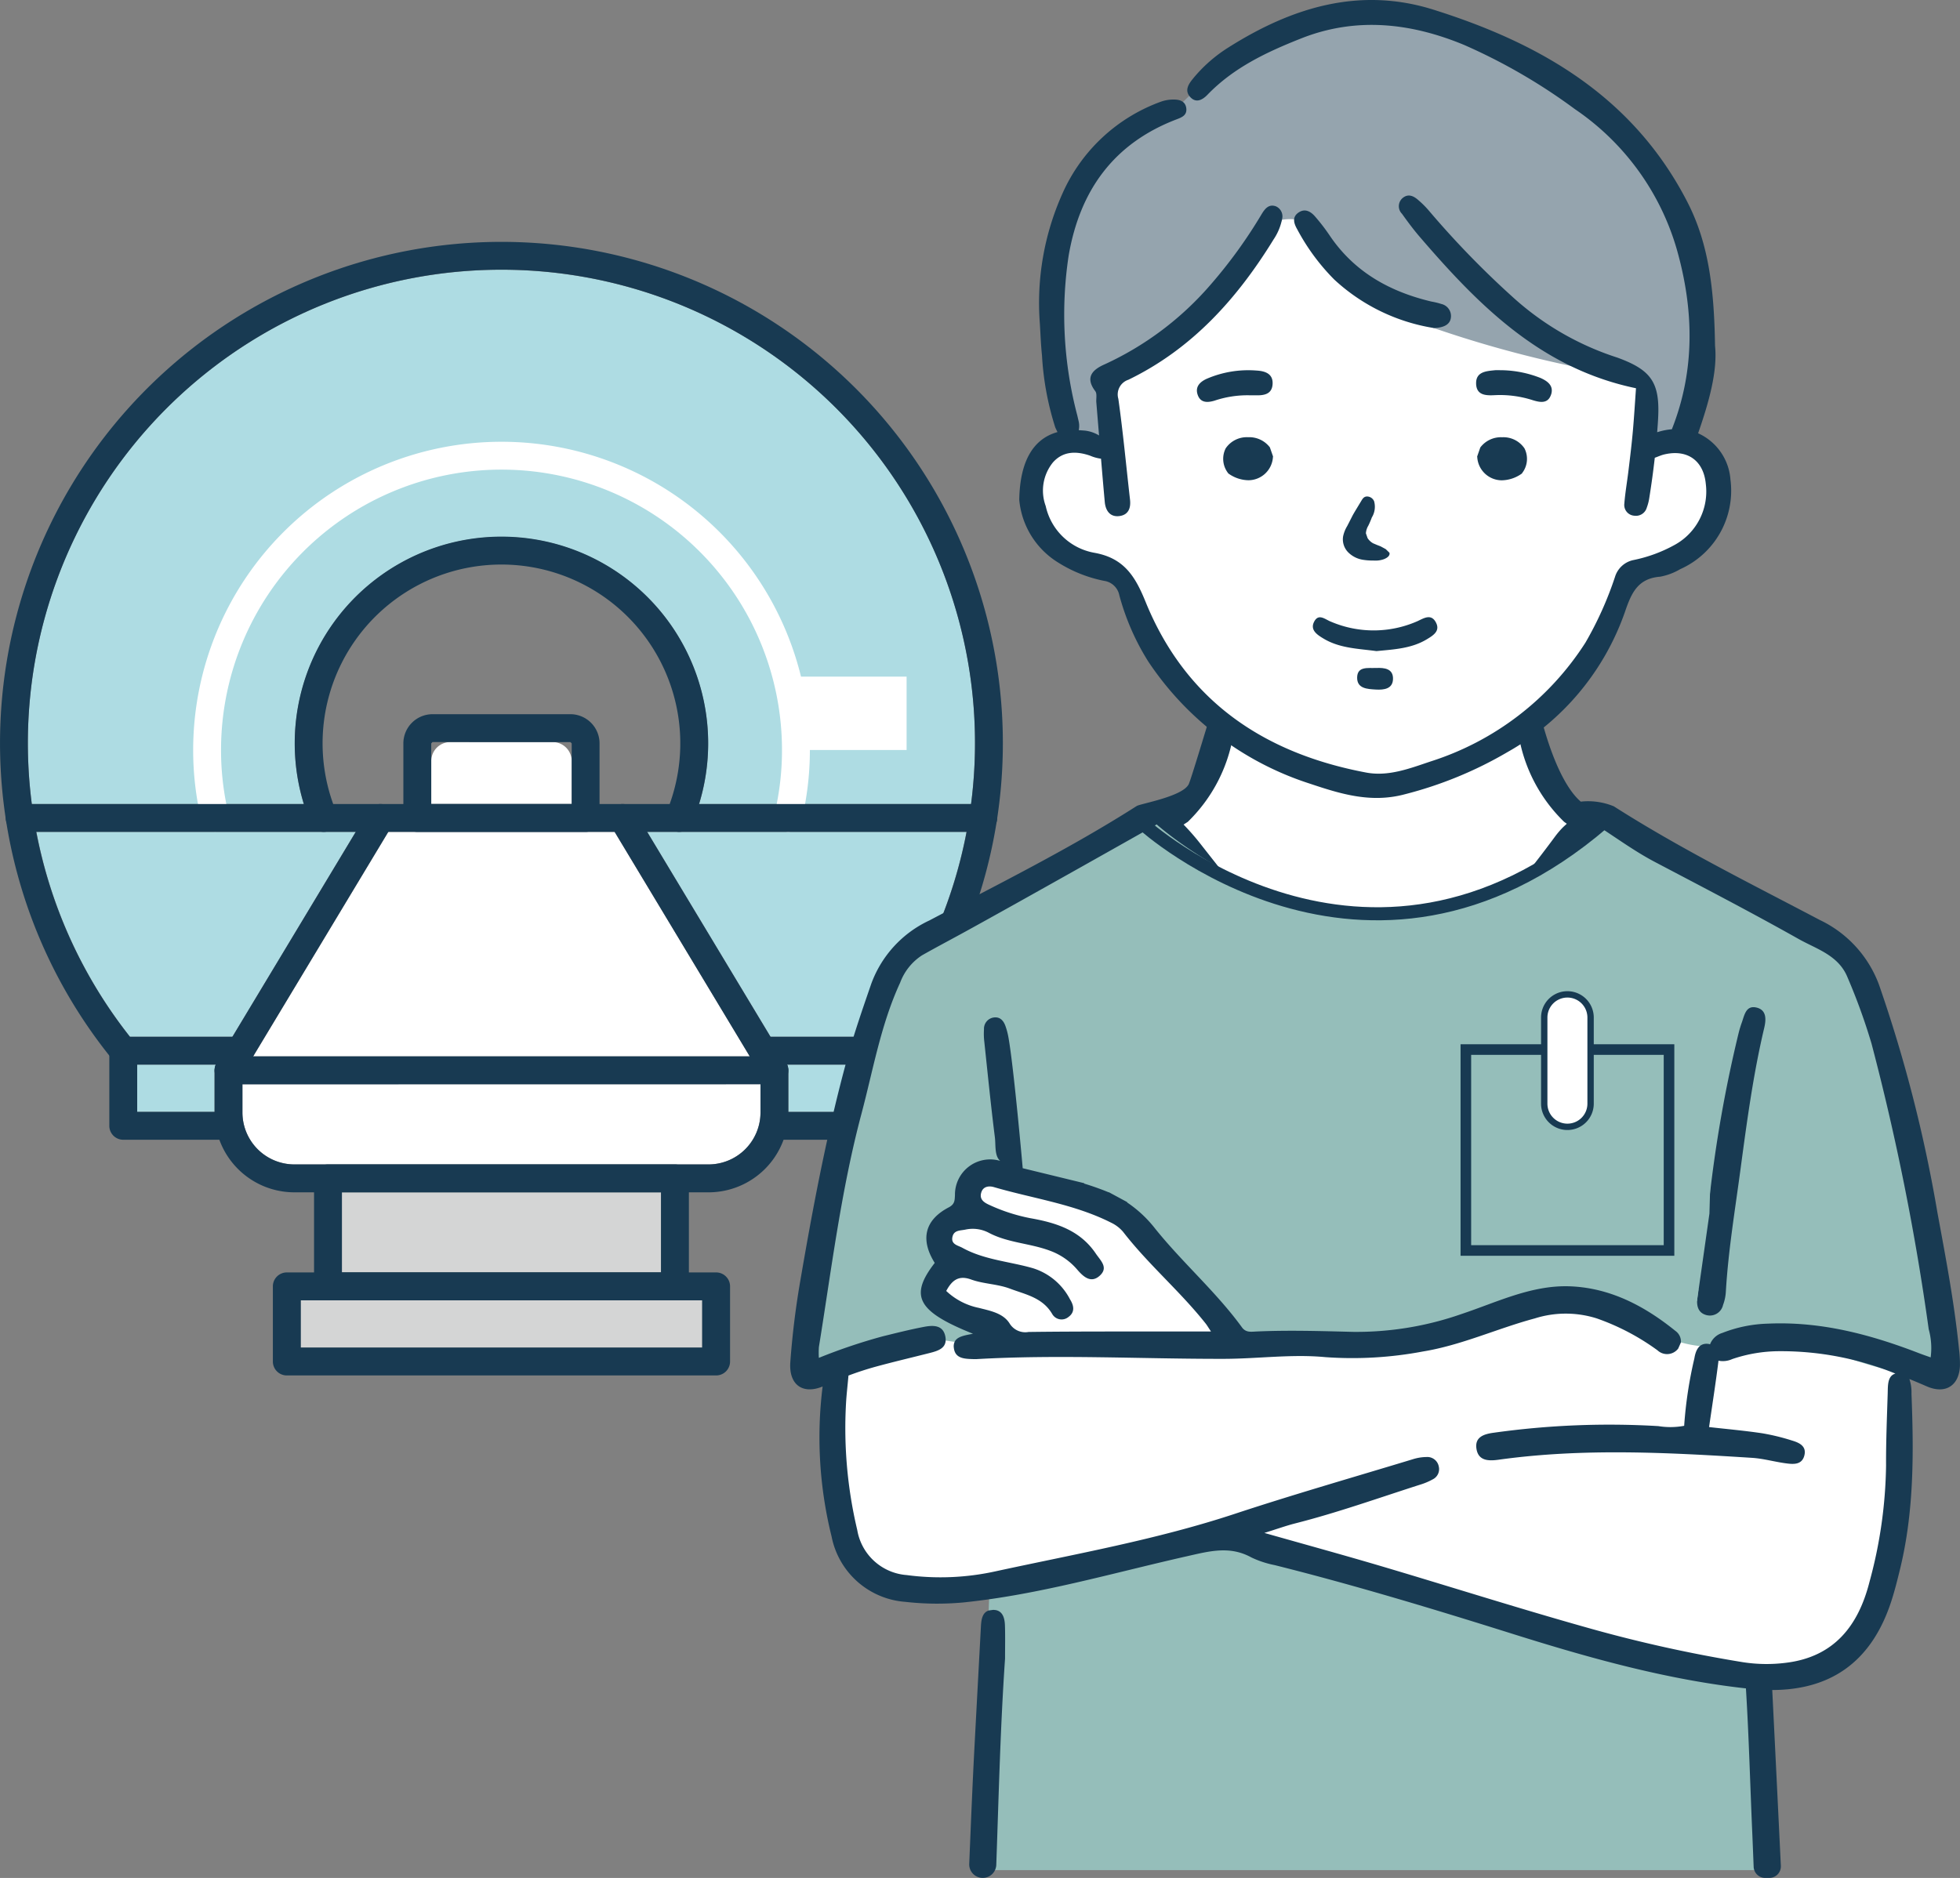
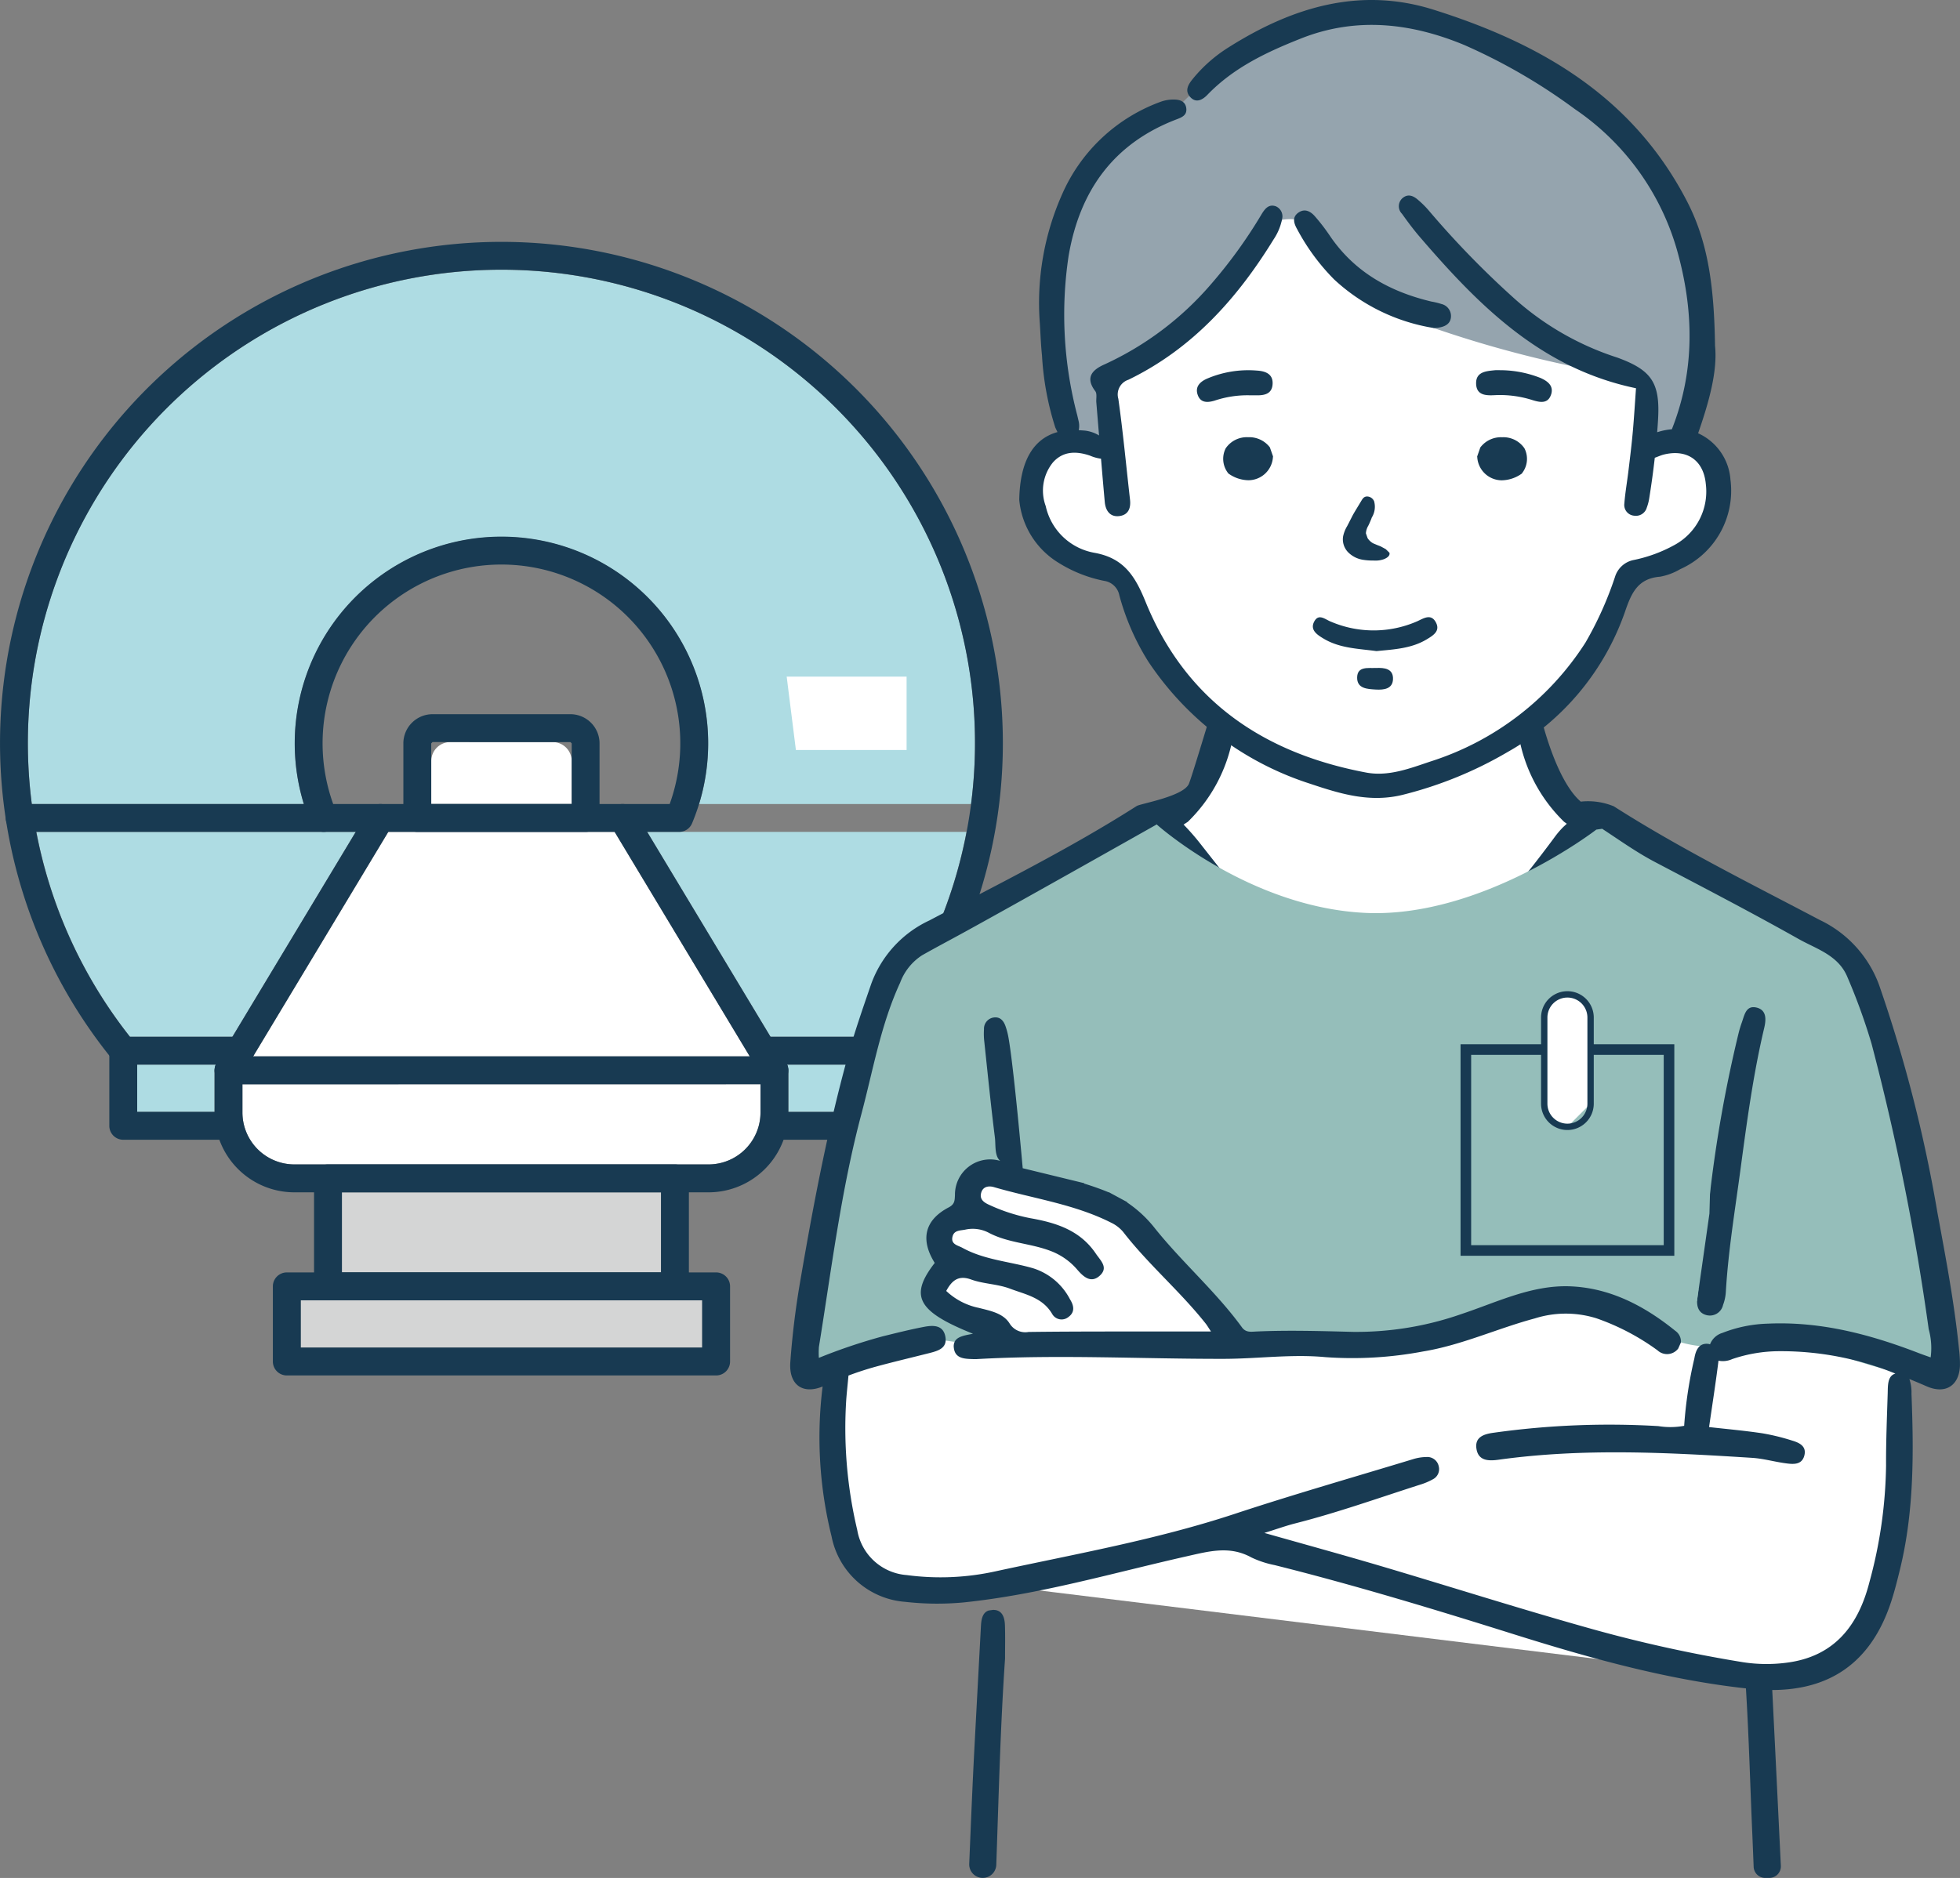
<svg xmlns="http://www.w3.org/2000/svg" id="グループ_8618" data-name="グループ 8618" width="208.631" height="199.944" viewBox="0 0 208.631 199.944">
  <rect x="0" y="0" width="208.631" height="199.944" fill="#808080" stroke="none" />
  <defs>
    <clipPath id="clip-path">
      <rect id="長方形_20636" data-name="長方形 20636" width="208.631" height="199.944" fill="none" />
    </clipPath>
  </defs>
  <g id="グループ_8617" data-name="グループ 8617" transform="translate(0 0)" clip-path="url(#clip-path)">
    <path id="パス_6691" data-name="パス 6691" d="M51.533,10.886A50.371,50.371,0,0,1,101.52,67.765H72.571a22,22,0,1,0-42.071,0H1.546A50.371,50.371,0,0,1,51.533,10.886" transform="translate(1.842 17.838)" fill="#aedce3" />
    <path id="パス_6692" data-name="パス 6692" d="M50.137,55.381h-10.9L26.107,33.567H60.1a50.493,50.493,0,0,1-9.958,21.814" transform="translate(42.78 55.005)" fill="#aedce3" />
    <path id="パス_6693" data-name="パス 6693" d="M11.426,55.381A50.493,50.493,0,0,1,1.468,33.567H35.462L22.335,55.381Z" transform="translate(2.406 55.005)" fill="#aedce3" />
    <path id="パス_6694" data-name="パス 6694" d="M32.351,36.54H17.4V31.964a2.025,2.025,0,0,1,2.024-2.021H30.327a2.025,2.025,0,0,1,2.024,2.021Z" transform="translate(28.504 49.066)" fill="#fff" />
    <path id="パス_6695" data-name="パス 6695" d="M24.6,33.567H48.689l14.386,23.9H10.212Z" transform="translate(16.735 55.004)" fill="#fff" />
    <path id="パス_6696" data-name="パス 6696" d="M5.535,42.958H13.9l-.055.214-.058.29-.021.1V47.99H5.535Z" transform="translate(9.069 70.394)" fill="#aedce3" />
    <path id="パス_6697" data-name="パス 6697" d="M54.864,57.5H12.131V52.468H54.864Z" transform="translate(19.879 85.978)" fill="#d4d5d5" />
    <rect id="長方形_20633" data-name="長方形 20633" width="33.97" height="8.539" transform="translate(36.392 126.943)" fill="#d4d5d5" />
    <path id="パス_6698" data-name="パス 6698" d="M59.395,52.288H15.308A5.533,5.533,0,0,1,9.78,46.76V43.749H64.923V46.76a5.535,5.535,0,0,1-5.528,5.528" transform="translate(16.026 71.689)" fill="#fff" />
    <path id="パス_6699" data-name="パス 6699" d="M31.886,47.99V43.562l-.021-.1-.058-.29-.055-.214h8.365V47.99Z" transform="translate(52.03 70.393)" fill="#aedce3" />
-     <path id="パス_6700" data-name="パス 6700" d="M71.1,59.357l-.351-.042a1.483,1.483,0,0,1-1.092-1.792,29.106,29.106,0,0,0,.813-6.879,29.855,29.855,0,0,0-59.71,0,29.244,29.244,0,0,0,.813,6.879,1.484,1.484,0,0,1-2.884.7,32.208,32.208,0,0,1-.895-7.578,32.822,32.822,0,0,1,65.645,0,32.226,32.226,0,0,1-.9,7.578A1.483,1.483,0,0,1,71.1,59.357" transform="translate(12.768 29.212)" fill="#fff" />
    <path id="パス_6701" data-name="パス 6701" d="M31.735,27.3H44.5v7.81H32.716" transform="translate(52.003 44.741)" fill="#fff" />
    <path id="パス_6702" data-name="パス 6702" d="M61.239,57.1H17.15A8.5,8.5,0,0,1,8.656,48.6V44.108a1.481,1.481,0,0,1,1.483-1.483H68.25a1.483,1.483,0,0,1,1.483,1.483V48.6A8.5,8.5,0,0,1,61.239,57.1m-49.617-11.5V48.6A5.535,5.535,0,0,0,17.15,54.13H61.239A5.535,5.535,0,0,0,66.767,48.6V45.591Z" transform="translate(14.184 69.848)" fill="#183a52" />
    <path id="パス_6703" data-name="パス 6703" d="M51.085,61.455H14.152a1.483,1.483,0,0,1-1.483-1.483v-11.5a1.481,1.481,0,0,1,1.483-1.483H51.085a1.481,1.481,0,0,1,1.483,1.483v11.5a1.483,1.483,0,0,1-1.483,1.483m-35.45-2.968H49.6V49.951H15.635Z" transform="translate(20.76 76.992)" fill="#183a52" />
    <path id="パス_6704" data-name="パス 6704" d="M58.19,62.31h-45.7a1.484,1.484,0,0,1-1.483-1.483v-8a1.485,1.485,0,0,1,1.483-1.486h45.7a1.485,1.485,0,0,1,1.483,1.486v8A1.484,1.484,0,0,1,58.19,62.31M13.974,59.344H56.707V54.312H13.974Z" transform="translate(18.038 84.135)" fill="#183a52" />
    <path id="パス_6705" data-name="パス 6705" d="M43.359,52.8h-11.2a1.484,1.484,0,0,1,0-2.968h9.716V43.317a1.483,1.483,0,0,1,2.966,0v8A1.486,1.486,0,0,1,43.359,52.8" transform="translate(50.271 68.551)" fill="#183a52" />
    <path id="パス_6706" data-name="パス 6706" d="M17.091,52.8H5.893A1.486,1.486,0,0,1,4.41,51.315v-8a1.484,1.484,0,0,1,2.968,0v6.515h9.713a1.484,1.484,0,0,1,0,2.968" transform="translate(7.226 68.551)" fill="#183a52" />
    <path id="パス_6707" data-name="パス 6707" d="M42.2,62.276a1.48,1.48,0,0,1-1.272-.718L24.763,34.692a1.484,1.484,0,1,1,2.544-1.53L43.474,60.028a1.482,1.482,0,0,1-.507,2.034,1.464,1.464,0,0,1-.763.214" transform="translate(40.23 53.162)" fill="#183a52" />
    <path id="パス_6708" data-name="パス 6708" d="M10.137,62.276a1.464,1.464,0,0,1-.763-.214,1.482,1.482,0,0,1-.507-2.034l16.17-26.867a1.483,1.483,0,1,1,2.541,1.53L11.409,61.559a1.48,1.48,0,0,1-1.272.718" transform="translate(14.183 53.162)" fill="#183a52" />
    <path id="パス_6709" data-name="パス 6709" d="M52.813,53.093H14.972a1.482,1.482,0,0,1-1.367-.908,22.005,22.005,0,1,1,40.575,0,1.479,1.479,0,0,1-1.367.908M15.985,50.127H51.8a19.038,19.038,0,1,0-35.817,0" transform="translate(19.484 35.478)" fill="#183a52" />
-     <path id="パス_6710" data-name="パス 6710" d="M60.687,35.409H28.321a1.483,1.483,0,0,1,0-2.966H60.687a1.483,1.483,0,1,1,0,2.966" transform="translate(43.978 53.163)" fill="#183a52" />
    <path id="パス_6711" data-name="パス 6711" d="M34.08,35.409H1.714a1.483,1.483,0,1,1,0-2.966H34.08a1.483,1.483,0,0,1,0,2.966" transform="translate(0.379 53.163)" fill="#183a52" />
    <path id="パス_6712" data-name="パス 6712" d="M35.674,41.349H17.755a1.481,1.481,0,0,1-1.483-1.483V31.924a3.109,3.109,0,0,1,3.1-3.106H34.054a3.107,3.107,0,0,1,3.1,3.106v7.942a1.481,1.481,0,0,1-1.483,1.483M19.238,38.383H34.191V31.924l-.137-.137H19.375l-.137.137Z" transform="translate(26.664 47.223)" fill="#183a52" />
    <path id="パス_6713" data-name="パス 6713" d="M93.63,97.355H81.176a1.483,1.483,0,0,1,0-2.966H92.918a50.409,50.409,0,1,0-79.086,0H25.587a1.483,1.483,0,0,1,0,2.966H13.119a1.476,1.476,0,0,1-1.148-.546,53.373,53.373,0,1,1,82.809,0,1.485,1.485,0,0,1-1.15.546" transform="translate(0 15.996)" fill="#183a52" />
    <path id="パス_6714" data-name="パス 6714" d="M84.536,6.625c-.7.235-15.28,10.578-15.75,11.518S62.2,26.135,62.2,26.135l-.939,9.639-3.29,1.647-1.881,4.937,2.821,5.172,6.818,3.29,3.76,7.992,4.467,5.641,3.056,2.821-1.881,5.172-7.758,4.937L42.927,91.017l-2.586,4.937-5.876,23.978-1.881,14.576,2.821.235v10.109l1.412,10.813,6.346,3.056,10.344-.7,82.279,10.109,8.227-2.821,4.465-11.051.707-19.98L119.091,77.148l-5.641-2.821-3.631-9.336,6.217-5.945,3.29-8.227L124.968,48l3.763-3.056.7-4.232-1.881-3.525h-4.465l-1.412-7.758-18.571-7.053Z" transform="translate(53.392 10.856)" fill="#fff" />
-     <path id="パス_6715" data-name="パス 6715" d="M123.27,98.079h-83.8c.406-9.515.895-22.592,1.1-28.028.016-.454.032-.855.042-1.2.024-.6.04-1.008.045-1.206l.005-.132L64.8,61.655,96.82,72.038l21.634,5.33,3.446,1.013.4,14.882Z" transform="translate(64.684 101.031)" fill="#95beba" />
    <path id="パス_6716" data-name="パス 6716" d="M154.477,90.364c-.087-1.676-6.945-31.01-6.945-31.371s-1.968-8.372-4.763-10.832S130.2,41.285,130.2,41.285l-14.28-8.618c-.024,1.29-17.209,21.363-18.463,22.951,0,0-2.831,3.227-4.14,3.681-3.607-.174-20.357-24.59-22.455-26.46C66.91,34.915,48.55,44.005,43.133,47.467c-4.784,3.823-8.182,29.508-9.771,34.624-2.6,16.616-.137,9.362,12.423,6.789a33.838,33.838,0,0,0,6.858.734c-.108-3.684-6.2-2.9-5.924-6.589.156-1.04,1.536-1.681,1.488-2.607-2.3-2.024-.456-4.225,1.852-5.019.142-.269-.248-1.277-.23-1.633-.111-2.1,2.884-4.473,3.982-1.913,4.129,2.272,9.842,2.335,13.468,5.5a48.532,48.532,0,0,1,10.066,12.6c3.409-.269,9.94.718,15.494-.409,4.8-1.069,5.937-1.866,10.475-3.013,4.185-1.061,4-2.222,6.887-1.541,10.014-2.251,12.125,7.5,23.36,4.161a45.041,45.041,0,0,1,8.776,1.491c3.319,1.145,12.3,4.388,12.138-.28" transform="translate(53.144 53.53)" fill="#95beba" />
    <path id="パス_6717" data-name="パス 6717" d="M110.533,28.172C107.838,15.087,96.97,7.638,84.494,2.229,75.8-2.557,64.884,2.3,58.981,7.963c-1.905,1.9-3.451,3.364-3.451,3.364-15.315,5.428-14.463,23.12-11.259,34.878-.026.04,4.349.931,4.689,1.185l-.588-7.713c6.475-3.552,15.273-9.655,18.674-16.737,1.024-.161,2.153-.053,2.414.517,6.992,8.475,4.074,7.222,13.742,11.006a122.149,122.149,0,0,0,19.217,4.921c5.027.794.889,4.254,4.364,7.011,3.837,3.042,4.657-12.755,3.75-18.223" transform="translate(69.416 0.462)" fill="#95a4ae" />
    <path id="パス_6718" data-name="パス 6718" d="M41.935,64.984l-.269-.026-.483.066c-.673.208-.8.937-.839,1.673q-.352,6.539-.7,13.085c-.214,4.071-.377,8.146-.546,12.22a1.44,1.44,0,1,0,2.879.111c.261-7.322.43-14.65.934-21.967l0-.087c0-1.148.026-2.3-.011-3.441-.026-.734-.208-1.48-.971-1.633" transform="translate(64.071 106.444)" fill="#183a52" />
    <path id="パス_6719" data-name="パス 6719" d="M116.827,51.15a5.875,5.875,0,0,0-3.446-5.019c1.145-3.3,2.077-6.589,1.8-9.307-.092-5.916-.639-10.826-2.932-15.291C106.441,10.225,96.5,4.583,85.216,1.032,77.366-1.438,70.147.77,63.363,5.066A15.487,15.487,0,0,0,59.6,8.388c-.472.578-.908,1.256-.288,1.937.633.7,1.327.3,1.847-.243,2.81-2.908,6.328-4.549,9.956-5.987,5.868-2.327,11.7-1.652,17.339.681a61.025,61.025,0,0,1,11.808,6.842,27.153,27.153,0,0,1,10.84,14.9c1.831,6.425,1.979,12.89-.517,19.186a6.78,6.78,0,0,0-1.238.219l-.325.095c.037-.488.077-.976.1-1.467.206-3.815-.715-5.156-4.341-6.478A30.373,30.373,0,0,1,93.615,31.6a96.208,96.208,0,0,1-8.832-9.1,10.16,10.16,0,0,0-1.2-1.206c-.5-.446-1.082-.7-1.668-.2a1.142,1.142,0,0,0-.055,1.67c.6.842,1.216,1.67,1.887,2.451,6.254,7.277,12.9,14.014,23.02,16.122-.113,1.6-.2,3.032-.325,4.462s-.3,2.868-.475,4.3c-.14,1.174-.348,2.343-.441,3.52a1.147,1.147,0,0,0,1.077,1.29,1.2,1.2,0,0,0,1.314-.865A5.066,5.066,0,0,0,108.185,53q.34-2.125.583-4.261c.33-.116.668-.272.958-.343,2.465-.607,4.238.607,4.473,3.135A6.476,6.476,0,0,1,110.911,58a15.325,15.325,0,0,1-4.449,1.636,2.6,2.6,0,0,0-1.926,1.776,37.318,37.318,0,0,1-3.148,7.006A30.545,30.545,0,0,1,84.949,81.057c-2.219.741-4.5,1.644-6.887,1.2C67.117,80.2,58.837,74.595,54.56,64.064c-1.1-2.7-2.288-4.652-5.459-5.211a6.456,6.456,0,0,1-5.166-4.974,4.764,4.764,0,0,1,.768-4.644c1.079-1.216,2.486-1.219,3.94-.726a4.392,4.392,0,0,0,1.179.33c.129,1.538.259,3.079.4,4.618.084.908.567,1.639,1.6,1.483.921-.14,1.19-.855,1.087-1.747-.409-3.578-.739-7.167-1.243-10.731a1.646,1.646,0,0,1,1.063-2.026c6.795-3.293,11.592-8.65,15.465-14.948a5.908,5.908,0,0,0,.934-2.343,1.166,1.166,0,0,0-.715-1.187c-.755-.248-1.145.28-1.48.818a51.474,51.474,0,0,1-5.428,7.512,33.146,33.146,0,0,1-11.288,8.5c-1.245.544-2.151,1.354-1.005,2.86.206.272.077.794.111,1.2q.146,1.757.29,3.515l-.145-.084a3.724,3.724,0,0,0-1.391-.435l-.625-.045a2.2,2.2,0,0,0-.018-.979l-.14-.6a42.049,42.049,0,0,1-.918-17c1.2-6.982,4.834-11.982,11.515-14.523.546-.206,1.082-.435,1.011-1.14-.082-.778-.7-.958-1.333-.96a4.023,4.023,0,0,0-1.335.216,18.269,18.269,0,0,0-10.523,9.805,28.489,28.489,0,0,0-2.4,13.821c.058.884.1,2.161.23,3.43a30.713,30.713,0,0,0,1.417,7.657l.23.478c-2.552.707-4,3.058-4.069,7.214a8.78,8.78,0,0,0,4.18,6.7,14.439,14.439,0,0,0,4.855,1.926,1.932,1.932,0,0,1,1.62,1.544,25.836,25.836,0,0,0,3.063,7.021,32.673,32.673,0,0,0,17.2,13.022c3.23,1.079,6.459,2.1,10.069,1.15a42.181,42.181,0,0,0,11.04-4.538,27.508,27.508,0,0,0,12.441-14.879c.678-1.987,1.348-3.575,3.747-3.763a6.484,6.484,0,0,0,2.137-.8,9.147,9.147,0,0,0,5.362-9.454" transform="translate(67.375 0)" fill="#183a52" />
    <path id="パス_6720" data-name="パス 6720" d="M66.039,25.42c-.512-.905-1.261-.409-1.945-.092a11.561,11.561,0,0,1-9.188.061c-.607-.222-1.3-.921-1.786-.047-.509.918.306,1.438,1,1.852,1.734,1.034,3.715,1.058,5.61,1.319,1.863-.182,3.71-.267,5.341-1.245.7-.42,1.5-.9.966-1.847" transform="translate(86.785 40.81)" fill="#183a52" />
    <path id="パス_6721" data-name="パス 6721" d="M56.743,26.957c-.818.04-1.966-.206-1.995,1s1.074,1.245,2,1.3c.871.05,1.765-.079,1.815-1.082.055-1.153-.913-1.259-1.823-1.214" transform="translate(89.713 44.16)" fill="#183a52" />
    <path id="パス_6722" data-name="パス 6722" d="M57.248,22.281a2.18,2.18,0,0,0,.251-1.739.828.828,0,0,0-.741-.509c-.34,0-.483.237-.61.449l-.509.842c-.143.237-.285.472-.42.715l-.306.6-.259.507-.021.04a3.537,3.537,0,0,0-.435,1.1,1.972,1.972,0,0,0,.5,1.649,2.824,2.824,0,0,0,1.6.836,6.433,6.433,0,0,0,.945.082l.1,0,.243.005a2.576,2.576,0,0,0,.945-.145c.451-.174.67-.422.6-.689l-.385-.377-.042-.026-.517-.28-.356-.137-.438-.185a1.684,1.684,0,0,1-.588-.551l-.179-.512a1.791,1.791,0,0,1,.256-.813c.129-.264.253-.546.369-.858" transform="translate(88.767 32.827)" fill="#183a52" />
    <path id="パス_6723" data-name="パス 6723" d="M49.888,21.5l.055.037a3.746,3.746,0,0,0,2.082.686,2.627,2.627,0,0,0,2.612-2.459l.011-.077-.335-.96-.024-.034A2.757,2.757,0,0,0,52,17.642a2.714,2.714,0,0,0-2.391,1.182,2.475,2.475,0,0,0,.243,2.623Z" transform="translate(80.86 28.909)" fill="#183a52" />
    <path id="パス_6724" data-name="パス 6724" d="M62.236,17.643A2.75,2.75,0,0,0,59.948,18.7l-.024.032-.335.963.011.074a2.625,2.625,0,0,0,2.612,2.459,3.763,3.763,0,0,0,2.082-.683l.055-.037.034-.058a2.475,2.475,0,0,0,.243-2.623,2.708,2.708,0,0,0-2.391-1.182" transform="translate(97.646 28.911)" fill="#183a52" />
    <path id="パス_6725" data-name="パス 6725" d="M54.435,17.6c.942.037,1.876-.069,1.908-1.256.029-1.066-.847-1.33-1.718-1.377a11.168,11.168,0,0,0-5.293.876c-.7.317-1.259.834-.971,1.691.3.905,1.071.855,1.8.639a11.01,11.01,0,0,1,3.649-.573Z" transform="translate(79.12 24.485)" fill="#183a52" />
    <path id="パス_6726" data-name="パス 6726" d="M67.528,17.532c.3-.934-.372-1.425-1.116-1.76a11.752,11.752,0,0,0-4.056-.829c-.385,0-.594-.018-.8,0-.945.095-2.037.161-2.011,1.42.029,1.3,1.108,1.285,2.069,1.232a11.363,11.363,0,0,1,3.969.541c.773.237,1.615.4,1.942-.607" transform="translate(97.579 24.475)" fill="#183a52" />
    <path id="パス_6727" data-name="パス 6727" d="M68.881,19.975a1.318,1.318,0,0,0-1-1.528,7.852,7.852,0,0,0-1.053-.256c-4.48-1.063-8.262-3.182-10.877-7.093A20.808,20.808,0,0,0,54.44,9.138c-.467-.546-1.087-.895-1.771-.422-.715.493-.478,1.179-.129,1.789a22.642,22.642,0,0,0,3.932,5.335,20.3,20.3,0,0,0,10.6,5.166c1.114-.029,1.7-.4,1.81-1.032" transform="translate(85.546 13.918)" fill="#183a52" />
    <path id="パス_6728" data-name="パス 6728" d="M48.2,33.161l-.451.293Z" transform="translate(78.238 54.339)" fill="#183a52" />
    <path id="パス_6729" data-name="パス 6729" d="M57.14,59.68h0l-.375-.153q-1.108-.435-2.238-.778h-.005l-.011-.005.042-.032-6.565-1.6s-.926-10.536-1.507-13.861a7.564,7.564,0,0,0-.33-1.277c-.2-.554-.554-.989-1.214-.913a1.207,1.207,0,0,0-1.071,1.269,7.121,7.121,0,0,0,.034,1.319c.362,3.4.7,6.8,1.127,10.19.1.815-.055,1.976.565,2.491h-.005a3.745,3.745,0,0,0-4.81,3.641c-.034.533.005.96-.654,1.306-2.573,1.343-3.061,3.422-1.5,5.919-2.72,3.515-1.871,5.161,4.074,7.541-.844.166-1.668.28-1.947.844a1.136,1.136,0,0,0-.092.66c.137,1.211,1.251,1.164,2.187,1.2h.166c8.792-.509,17.584-.016,26.379-.032,3.6-.005,7.217-.522,10.805-.182a40.381,40.381,0,0,0,10.388-.6c4.13-.673,7.913-2.451,11.924-3.525a10.928,10.928,0,0,1,6.565-.005,24.859,24.859,0,0,1,6.488,3.407,1.489,1.489,0,0,0,2.2-.187l.29-.654a1.384,1.384,0,0,0-.591-1.232c-3.243-2.623-6.858-4.541-11.093-4.739-4.14-.193-7.858,1.678-11.671,2.945a33.861,33.861,0,0,1-11.563,1.9c-3.446-.087-6.884-.193-10.322-.037-.533.026-1.071.119-1.478-.435-2.763-3.8-6.351-6.9-9.28-10.563a12.9,12.9,0,0,0-2.95-2.744h0l.018-.032-1.966-1.061ZM46.6,56.588l.066-.008-.005.063h-.008l-.169-.05H46.47l-.016-.005Zm12.1,7.333c2.676,3.451,6.035,6.291,8.745,9.708.164.2.29.43.586.868-3.718,0-7.148-.005-10.576,0-2.95.005-5.9.011-8.842.05a1.959,1.959,0,0,1-2.029-.918c-.7-1.1-2.074-1.338-3.28-1.649a7.094,7.094,0,0,1-3.457-1.8c.615-1.14,1.317-1.7,2.649-1.219s2.781.467,4.127.971c1.673.631,3.47.945,4.5,2.694a1.148,1.148,0,0,0,1.728.33c.736-.528.575-1.245.169-1.887a6.674,6.674,0,0,0-3.942-3.309c-2.5-.723-5.18-.884-7.51-2.172-.478-.264-1.267-.361-1.048-1.211.174-.665.784-.615,1.327-.72a3.673,3.673,0,0,1,2.523.325c2.053,1.092,4.428,1.114,6.578,1.937a6.935,6.935,0,0,1,2.868,2.019c.615.707,1.425,1.47,2.364.625.966-.873.108-1.591-.417-2.37-1.678-2.48-4.224-3.275-6.95-3.757a18.9,18.9,0,0,1-4.343-1.4c-.583-.259-1.119-.594-.895-1.335.2-.668.829-.728,1.354-.575,4.18,1.224,8.557,1.8,12.5,3.8a3.806,3.806,0,0,1,1.277,1" transform="translate(60.874 67.268)" fill="#183a52" />
    <path id="パス_6730" data-name="パス 6730" d="M156.29,96.676c-.491-4.889-1.409-9.718-2.3-14.544a150.279,150.279,0,0,0-6.214-24.239,12.386,12.386,0,0,0-6.306-6.9c-7.386-3.892-14.874-7.6-21.922-12.1a7.175,7.175,0,0,0-3.52-.5c-.462-.417-2.567-2.187-4.425-9.713-.05-.2-1.232.747-1.261,1.05a1.415,1.415,0,0,0-.91,1.67,16.694,16.694,0,0,0,4.821,9.14l.288.208-.38.351a9.243,9.243,0,0,0-.865,1.005c-3.644,4.95-7.665,9.594-11.6,14.3a87.652,87.652,0,0,1-7.412,7.713c-.712-.15-1.011-.654-1.4-1.032C86.492,56.848,81.006,49.829,75.5,42.831a25.1,25.1,0,0,0-1.749-1.995l.451-.293a16.694,16.694,0,0,0,4.821-9.14,1.4,1.4,0,0,0-.958-1.686c-.427-.1-1.214-.649-1.523-.317-.026.029-2.008,6.673-2.248,7.145-.675,1.319-5.137,2.061-5.536,2.317C61.66,43.391,54.129,47.124,46.7,51.04a11.955,11.955,0,0,0-6.206,6.781c-.9,2.615-1.807,5.214-2.538,7.887C35.8,73.561,34.3,81.546,32.927,89.559Q32.2,93.8,31.89,98.082c-.172,2.414,1.335,3.454,3.438,2.581a43.756,43.756,0,0,0,.953,15.964,8.644,8.644,0,0,0,7.842,6.966,30.219,30.219,0,0,0,6.217.061c8.072-.834,15.845-3.129,23.722-4.905,2.4-.541,4.589-1.158,6.9.113a10.347,10.347,0,0,0,2.478.818c8.531,2.137,16.94,4.684,25.326,7.32,8.132,2.557,16.354,4.866,24.843,5.808v0c.322,5.2.454,10.415.686,15.621q.071,1.69.137,3.378a1.23,1.23,0,0,0,1.23,1.179h.433a1.232,1.232,0,0,0,1.232-1.29q-.451-9.353-.916-18.708v-.008c5.971-.011,10.473-2.757,12.65-9.383.375-1.137.662-2.3.947-3.465,1.507-6.156,1.467-12.418,1.224-18.69a4.429,4.429,0,0,0-.224-1.573q.93.38,1.858.784c1.934.844,3.422-.034,3.523-2.156a12.443,12.443,0,0,0-.1-1.823m-3.027.887c-.486-.174-.894-.311-1.3-.47-5.151-1.984-10.412-3.37-16-3.119a14.268,14.268,0,0,0-4.85.984,2.032,2.032,0,0,0-1.322,1.216l-.135-.037c-1.061-.158-1.4.712-1.536,1.546a44.458,44.458,0,0,0-1.084,7.169,7.968,7.968,0,0,1-2.747.032,88.5,88.5,0,0,0-17.489.7c-1.05.137-2.09.441-1.868,1.747.214,1.277,1.327,1.274,2.348,1.132,8.987-1.253,17.99-.77,26.991-.2,1.193.077,2.364.417,3.554.578.823.113,1.763.2,2.013-.865.23-.979-.578-1.335-1.325-1.557a22.938,22.938,0,0,0-3.177-.773c-1.871-.28-3.757-.446-5.649-.66.348-2.4.7-4.649.984-6.911l.016-.156a2.4,2.4,0,0,0,1.459-.169,15.594,15.594,0,0,1,5.045-.842,32.271,32.271,0,0,1,12.328,2.383c-.852.245-.794,1.285-.818,2.1-.079,2.559-.187,5.122-.174,7.681a49.226,49.226,0,0,1-1.771,12.423c-1.182,4.633-3.75,7.958-8.871,8.586a16.4,16.4,0,0,1-4.575-.058,147.811,147.811,0,0,1-16.618-3.686c-7.306-2.053-14.542-4.359-21.816-6.515-4.019-1.19-8.061-2.3-12.526-3.565,1.4-.435,2.322-.77,3.269-1.011,4.5-1.143,8.876-2.707,13.3-4.124a6.839,6.839,0,0,0,1.351-.567,1.212,1.212,0,0,0,.644-1.38,1.243,1.243,0,0,0-1.322-1,4.993,4.993,0,0,0-1.443.237c-6.322,1.921-12.676,3.742-18.948,5.813-8.322,2.749-16.93,4.269-25.46,6.119a27.178,27.178,0,0,1-9.457.4,5.776,5.776,0,0,1-5.269-4.8,46.964,46.964,0,0,1-1.166-13.948c.066-.834.158-1.662.232-2.494q1.457-.55,2.966-.963c1.866-.507,3.747-.95,5.623-1.425.942-.24,1.971-.52,1.72-1.784-.248-1.245-1.327-1.193-2.272-1.013-1.464.277-2.913.644-4.362,1a59.558,59.558,0,0,0-6.826,2.3,8.744,8.744,0,0,1,.005-1.166c1.343-8.3,2.356-16.653,4.523-24.8,1.251-4.7,2.063-9.518,4.124-13.982a5.918,5.918,0,0,1,2.34-2.918c1.441-.815,2.905-1.588,4.356-2.383,5.977-3.275,20.608-11.541,20.608-11.541.021.087,1.409,1.992,1.662,2.351a154.948,154.948,0,0,0,19.626,23.32c1.726,1.644,2.156,1.625,3.863.053,6.75-6.217,12.241-13.523,17.909-20.677a25.273,25.273,0,0,0,1.76-2.644c.24.681.478,1.364.694,2.053a64.971,64.971,0,0,1,1.881,8.84c.362,2.219.739,4.512,1.29,6.734.628,2.533,1.008,5.151,1.375,7.684.28,1.932.567,3.932.966,5.882.28,1.364.38,2.549-1.224,3.24a3.379,3.379,0,0,0-1.533,2.056,21.173,21.173,0,0,0-1.029,7.285c-.011.454-.021.91-.037,1.362a1.475,1.475,0,0,0,.346,1.04,1.611,1.611,0,0,0,1.182.53l.274-.008a1.489,1.489,0,0,0,1.33-1.443c.082-.633.116-1.282.15-1.91.013-.24.026-.478.042-.718.018-.319.034-.639.05-.958a13.144,13.144,0,0,1,.525-3.7,2.462,2.462,0,0,1,2.05-1.763,2.526,2.526,0,0,1,2.132.924,4.547,4.547,0,0,1,.865,2.338,22.72,22.72,0,0,1,.158,4.633c-.011.3-.021.6-.029.895-.034,1.277.435,1.971,1.391,2.085l-.127,1.021c-.074.794.113,1.486.947,1.723a1.436,1.436,0,0,0,1.8-1.069,4.76,4.76,0,0,0,.3-1.451c.256-4.309.963-8.565,1.536-12.837.686-5.1,1.356-10.19,2.544-15.2.208-.881.288-1.937-.852-2.185-1.1-.237-1.253.829-1.528,1.591-.132.364-.243.736-.338,1.111a140.978,140.978,0,0,0-3.087,17.4,5.083,5.083,0,0,0-2.963-3.4c-1.367-.57-1.794-1.166-1.525-2.121l.013-.042-.008-.04c-.5-3.008-1.024-6-1.53-8.884-.459-2.6-.913-5.19-1.346-7.779a104.412,104.412,0,0,0-4.071-16.856c1.829,1.2,3.61,2.475,5.552,3.5,5.137,2.707,10.293,5.38,15.352,8.23,1.916,1.079,4.264,1.726,5.214,4.114a63.972,63.972,0,0,1,2.541,7.019,259.907,259.907,0,0,1,6.087,30.411,7.471,7.471,0,0,1,.206,3.008" transform="translate(52.235 46.957)" fill="#183a52" />
    <rect id="長方形_20634" data-name="長方形 20634" width="1.026" height="1.224" transform="translate(106.913 123.254)" fill="#183a52" />
    <path id="パス_6731" data-name="パス 6731" d="M47.21,33.264s9.826,8.826,22.2,9.423,24.605-8.866,24.605-8.866l.631-.09,2.81,3.926,8.8,29.9-.2,7.143-1.325,9.328L97.519,83.1a16.417,16.417,0,0,1-3.309-.33c-.4-.267-23.943-15.676-23.943-15.676L46.321,35.145Z" transform="translate(75.904 54.508)" fill="#95beba" />
    <rect id="長方形_20635" data-name="長方形 20635" width="21.626" height="21.392" transform="translate(156.032 111.747)" fill="none" stroke="#183a52" stroke-miterlimit="10" stroke-width="1.128" />
-     <path id="パス_6732" data-name="パス 6732" d="M64.762,54.227h0a2.467,2.467,0,0,1-2.467-2.467V42.59a2.467,2.467,0,0,1,4.934,0v9.169a2.467,2.467,0,0,1-2.467,2.467" transform="translate(102.08 65.748)" fill="#fff" />
+     <path id="パス_6732" data-name="パス 6732" d="M64.762,54.227h0a2.467,2.467,0,0,1-2.467-2.467V42.59a2.467,2.467,0,0,1,4.934,0v9.169" transform="translate(102.08 65.748)" fill="#fff" />
    <path id="パス_6733" data-name="パス 6733" d="M64.762,54.227h0a2.467,2.467,0,0,1-2.467-2.467V42.59a2.467,2.467,0,0,1,4.934,0v9.169A2.467,2.467,0,0,1,64.762,54.227Z" transform="translate(102.08 65.748)" fill="none" stroke="#183a52" stroke-miterlimit="10" stroke-width="0.677" />
-     <path id="パス_6734" data-name="パス 6734" d="M46.12,33.369S69.776,54.9,95.07,33.2" transform="translate(75.575 54.403)" fill="none" stroke="#183a52" stroke-miterlimit="10" stroke-width="1.391" />
  </g>
</svg>